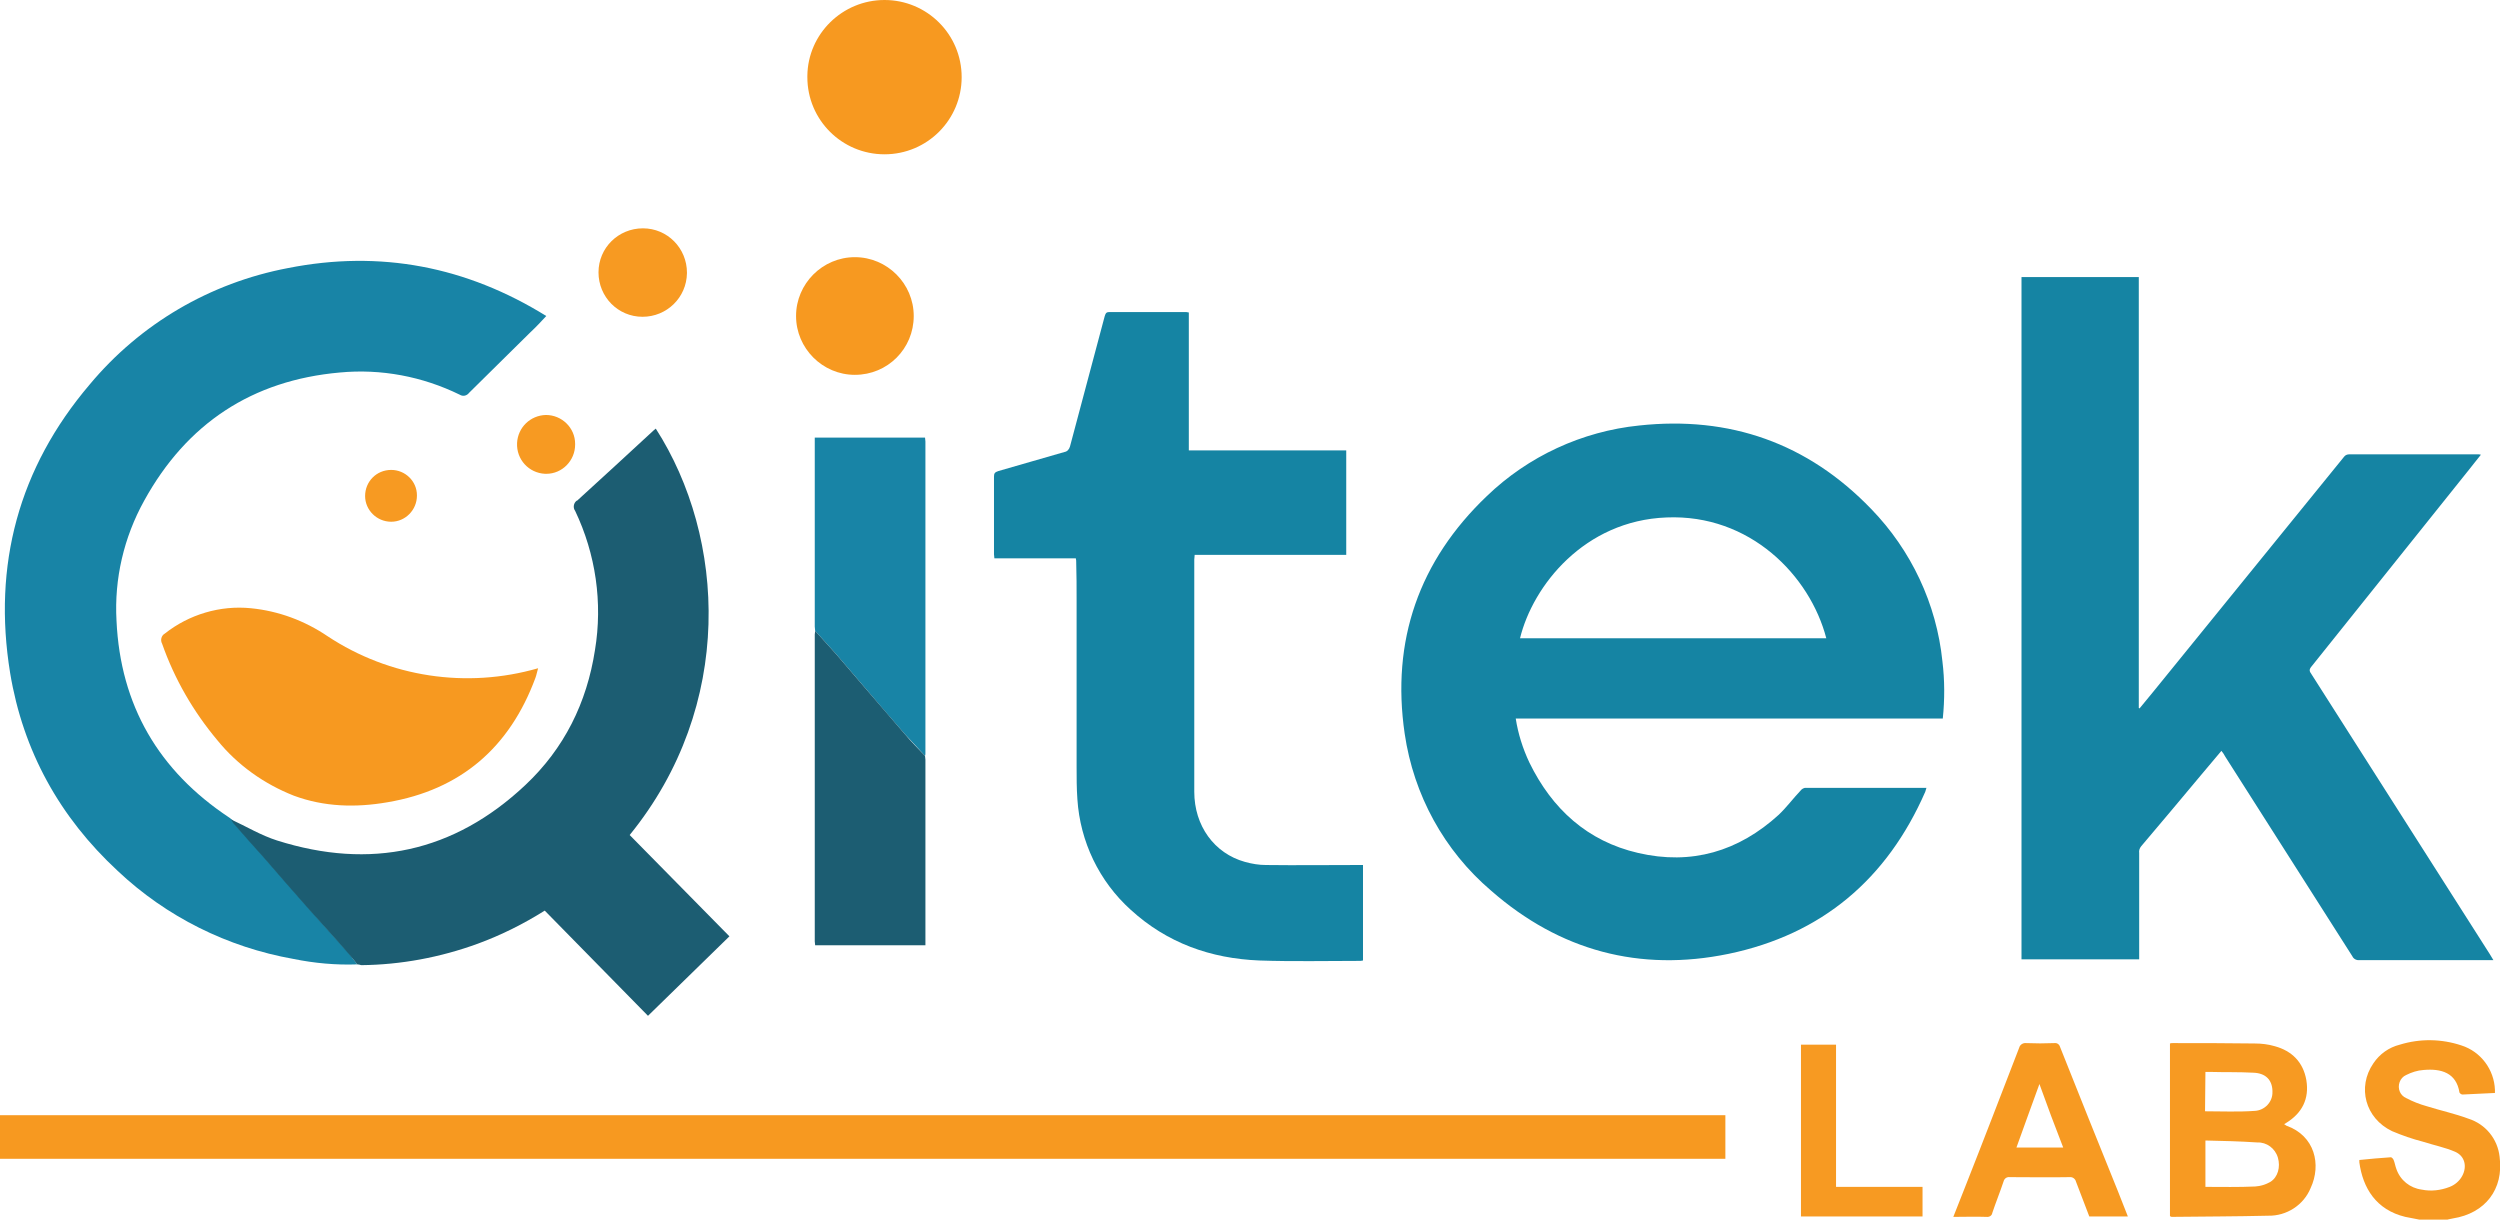
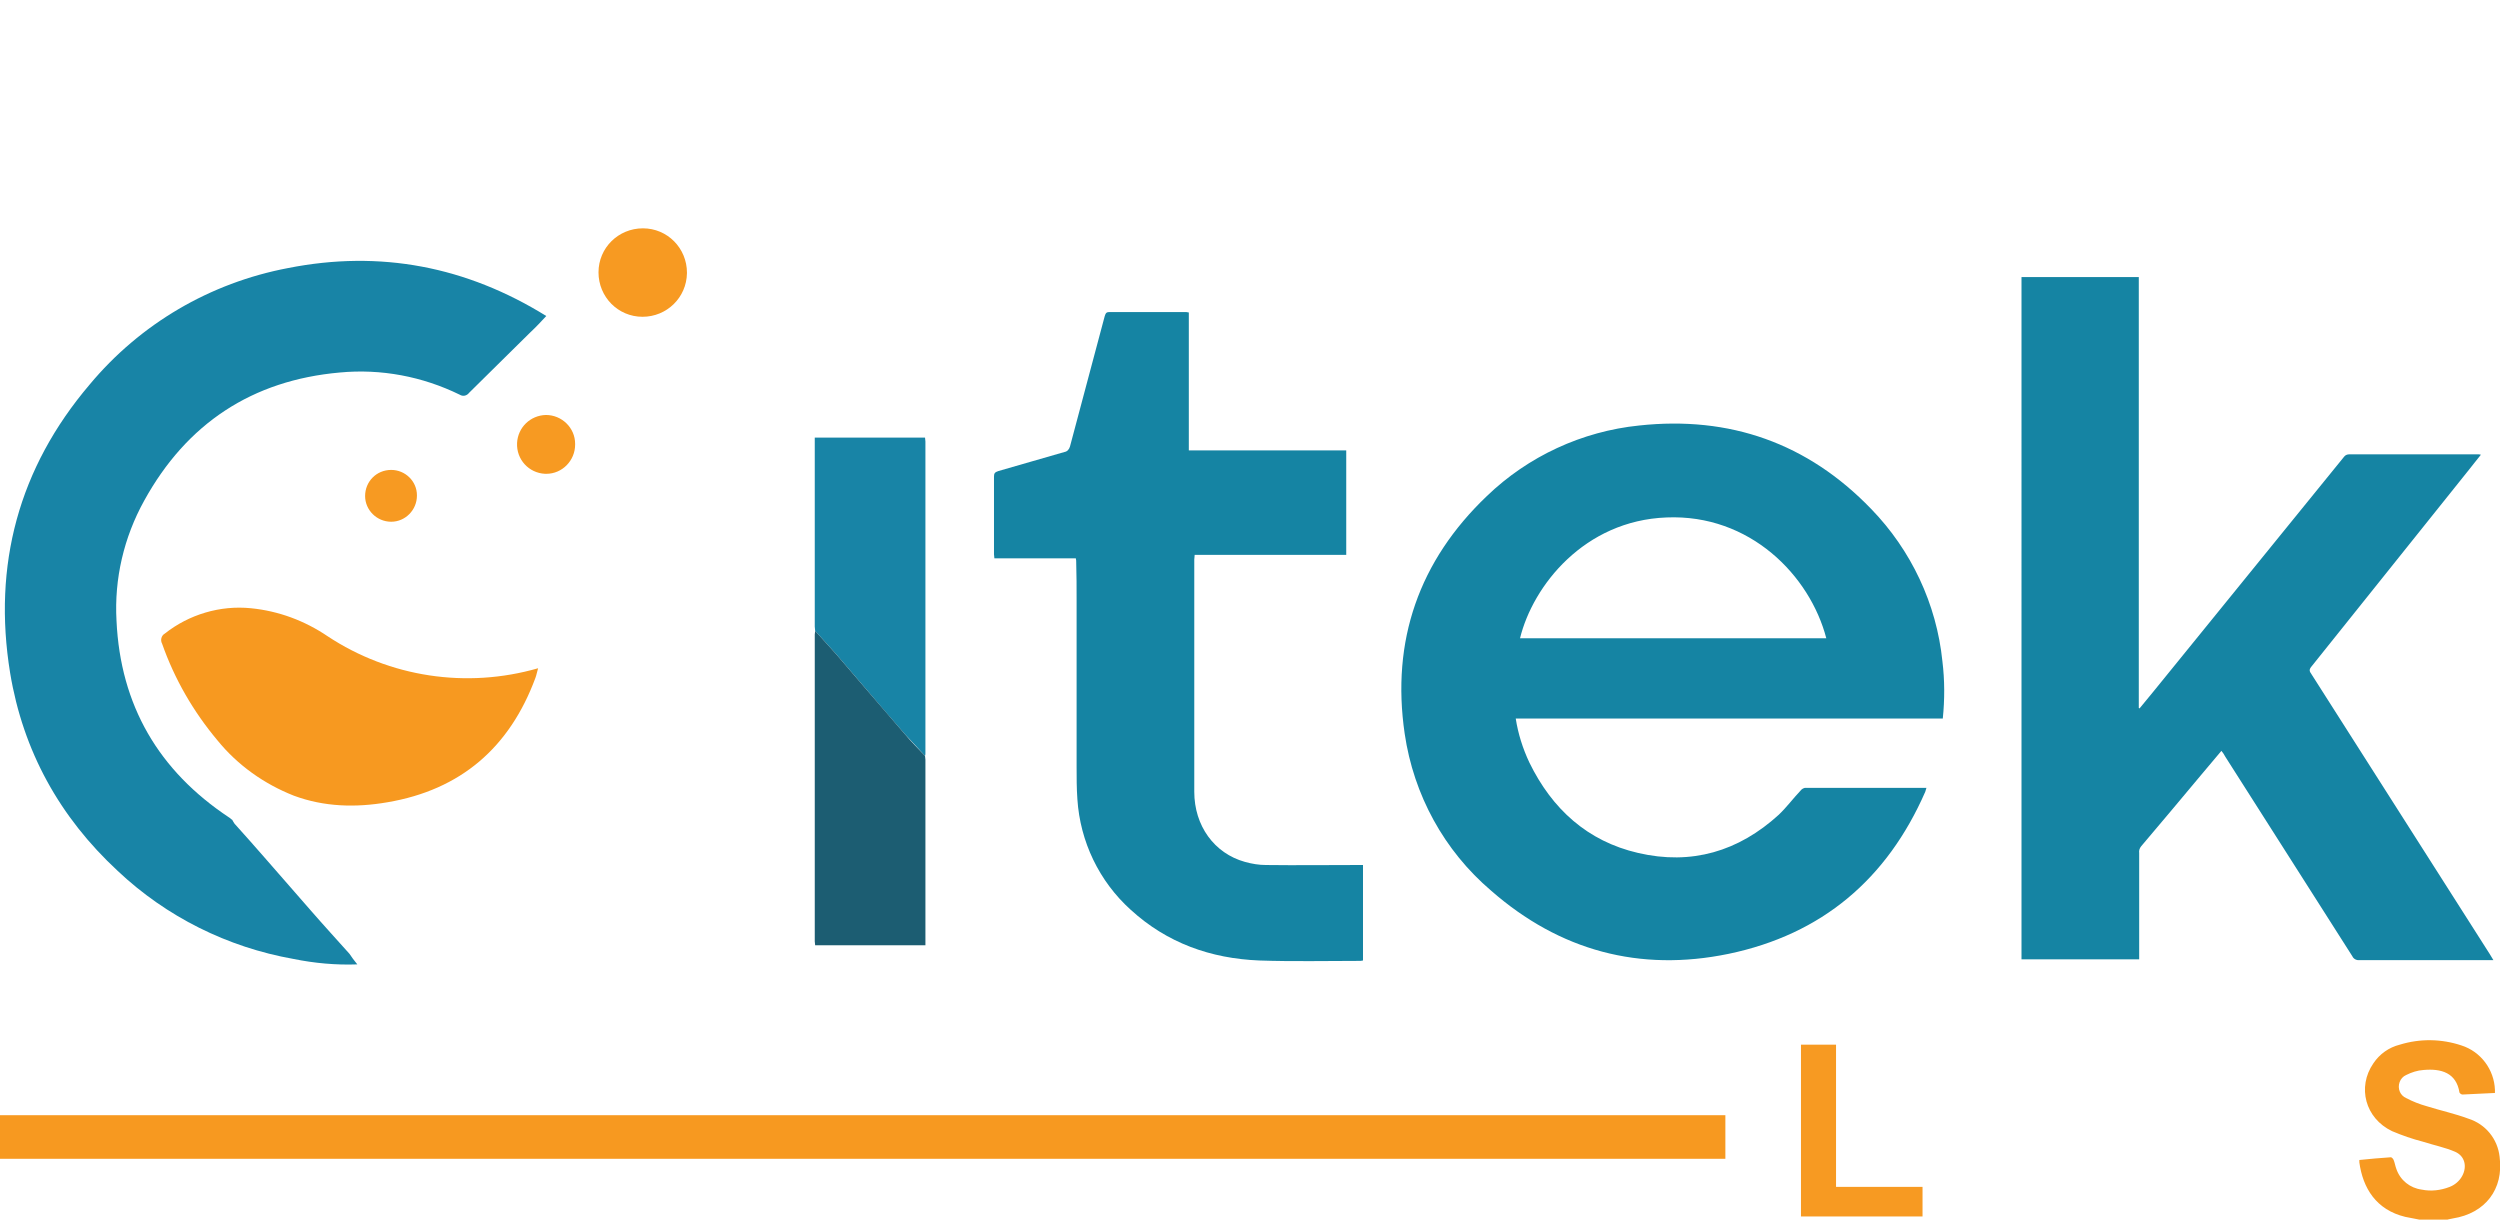
<svg xmlns="http://www.w3.org/2000/svg" version="1.1" id="Layer_1" x="0" y="0" viewBox="0 0 641.6 313" style="enable-background:new 0 0 641.6 313" xml:space="preserve">
  <style>.st0{fill:#f79a22}.st1{fill:#1584a3}.st2{fill:#1884a6}.st3{fill:#1c5d72}.st4{fill:#f79920}</style>
  <path class="st0" d="M620.9 313c-1.2-.2-2.4-.5-3.6-.7-7.5-1.8-10.9-7.4-11.8-14v-.6c2.7-.3 5.4-.5 8.1-.7.2 0 .6.4.7.7.3.7.4 1.5.7 2.3 1 2.9 3.5 4.9 6.5 5.3 2.4.5 4.9.2 7.2-.7 1.3-.5 2.5-1.5 3.2-2.8 1.3-2.4.7-5.1-1.8-6.2s-5.5-1.7-8.3-2.6c-2.7-.7-5.3-1.6-7.9-2.7-6.9-3.3-9-11.3-4.8-17.4 1.6-2.4 4-4.1 6.8-4.8 5.2-1.6 10.7-1.5 15.8.2 5 1.6 8.4 6.2 8.6 11.4v.8c-2.8.1-5.6.3-8.3.4-.3 0-.6-.2-.8-.5-.8-5.1-4.7-6.2-9.2-5.8-1.6.1-3.1.6-4.5 1.3-1.6.7-2.3 2.7-1.6 4.3.3.7.9 1.3 1.6 1.6 1.7.9 3.5 1.6 5.3 2.1 3.5 1.1 7.2 1.9 10.7 3.2 4.4 1.4 7.5 5.2 8 9.8 1.1 8.3-3.7 14.5-12 15.8-.7.1-1.4.3-2.1.5l-6.5-.2z" />
  <path class="st1" d="M389 184.4c.6 3.9 1.8 7.7 3.5 11.3 5.8 11.9 14.9 20.2 27.9 23.2 13.7 3.2 25.8-.4 36.1-9.8 2-1.9 3.7-4.2 5.6-6.2.3-.4.7-.6 1.1-.7h31.2c-.1.3-.2.7-.3 1-9.8 22.4-26.5 36.6-50.5 41.6-22.8 4.7-43.3-.8-60.9-16.2-12.1-10.3-19.9-24.6-22.2-40.3-3.5-23.9 3.7-44.4 21.1-61 10.6-10.2 24.4-16.6 39.1-18.1 23.2-2.5 43.2 4.5 59.5 21.4 10.3 10.6 16.8 24.4 18.3 39.1.6 4.9.6 9.8.1 14.7H389zm1.1-20.6h78.6c-4.2-16.1-19.6-31.9-41-31-21.1.8-34.3 17.5-37.6 31zm180 28.9-5.3 6.3c-5.1 6.1-10.2 12.2-15.3 18.2-.4.5-.6 1.1-.5 1.7v27.3h-30.2V71.1h30.1v110.6l.2.1c1.2-1.5 2.5-3 3.7-4.5 16.3-20 32.5-40.1 48.8-60.1.3-.4.8-.6 1.3-.6H636c.2 0 .3 0 .7.1-1.1 1.4-2.1 2.6-3.1 3.9-13.5 16.9-27 33.7-40.5 50.6-.6.8-.3 1.2.1 1.8l45.8 71.9.9 1.5h-34.4c-.7.1-1.5-.3-1.8-1-10.9-17.1-21.7-34.1-32.6-51.2-.3-.6-.6-1-1-1.5z" />
  <path class="st2" d="M91.7 247.5c-5.5.2-11-.3-16.4-1.4-16.9-3-32.6-10.8-45.1-22.6-14.9-13.8-24.3-30.8-27.6-50.8-4.5-27.7 2.2-52.6 20.4-74 13-15.6 30.9-26.1 50.9-29.9 23.7-4.7 45.8-.4 66.3 12.3-1.4 1.5-2.7 2.9-4.1 4.2-5.2 5.2-10.5 10.3-15.7 15.5-.6.8-1.6 1-2.4.5-9.6-4.7-20.2-6.7-30.8-5.7-22.5 2-39.3 13.1-50.2 32.9-5.2 9.4-7.7 20-7.1 30.8 1 21.7 10.8 38.5 28.9 50.5.2.1.3.2.5.4l.3.2c.2.4.4.7.6 1 2.6 2.9 5.2 5.8 7.8 8.8 3.9 4.5 7.8 8.9 11.7 13.4 3.3 3.8 6.7 7.5 10 11.2.5.8 1.2 1.7 2 2.7z" />
  <path class="st1" d="M349.8 222v24.5c-.2 0-.4.1-.6.1-8.7 0-17.4.2-26-.1-12.5-.5-23.7-4.5-33-13-8.1-7.3-13-17.5-13.7-28.4-.2-2.8-.2-5.6-.2-8.4v-42.6c0-3.3 0-6.6-.1-9.8 0-.3 0-.6-.1-1h-20.9c0-.4-.1-.7-.1-1v-20c0-.8.2-1.1 1.1-1.4 5.7-1.6 11.3-3.3 17-4.9.7-.1 1.2-.7 1.4-1.4 3-11.1 5.9-22.3 8.9-33.4.2-.6.3-1.1 1.1-1.1h19.9c.2 0 .4.1.6.1v35.4h40.4v26.8h-38.9c0 .5-.1.8-.1 1.2v59.6c0 8.7 5.1 15.8 13 18 1.8.5 3.6.8 5.4.8 7.8.1 15.5 0 23.3 0h1.6z" />
-   <path class="st3" d="M91.7 247.5c-.8-1-1.5-1.9-2.3-2.8-3.3-3.8-6.7-7.5-10-11.2-3.9-4.4-7.8-8.9-11.7-13.4-2.6-2.9-5.2-5.8-7.8-8.8-.2-.3-.4-.6-.6-1 3.9 1.8 7.7 4.1 11.8 5.4 24 7.6 45.4 3 63.7-14.2 10-9.4 15.8-21.1 17.9-34.7 2-12.1.2-24.6-5.1-35.7-.6-.8-.4-2 .4-2.6h.1c6.6-6 13.1-12 19.6-18l.6-.5c18 28 20.3 71.1-6.7 104.3l25.6 26-20.9 20.4-26.5-27c-5.4 3.4-11.2 6.3-17.2 8.5-9.6 3.5-19.7 5.4-29.9 5.5-.3-.1-.7-.2-1-.2z" />
  <path class="st4" d="M442.8 286.2v11.2H0v-11.2h442.8zM138.1 171.5c-.3 1-.4 1.7-.7 2.5-6.6 17.8-19.1 28.7-38 31.9-8.1 1.4-16.2 1.2-24-1.7-7.6-3-14.4-7.8-19.6-14.2-6.2-7.4-11-15.7-14.2-24.8-.5-.9-.2-2.1.7-2.6 6.2-4.9 14.2-7.3 22.1-6.5 7.1.7 13.8 3.2 19.7 7.2 15.9 10.5 35.6 13.5 54 8.2z" />
  <path class="st2" d="M209.2 161.9c0-.4-.1-.7-.1-1.1v-48.5h28.3c0 .3.1.7.1 1v80c0 .2 0 .5-.1.7-1.7-1.9-3.4-3.7-5.1-5.5-3.5-4-7-8.1-10.5-12.2l-7.2-8.4-5.4-6z" />
  <path class="st3" d="m209.2 161.9 5.4 6 7.2 8.4c3.5 4.1 7 8.1 10.5 12.2 1.6 1.9 3.4 3.7 5.1 5.5 0 .3.1.6.1 1v47.6h-28.3c0-.3-.1-.7-.1-1v-78.8c0-.2.1-.6.1-.9z" />
-   <path class="st4" d="M227 0c10.9 0 19.8 8.8 19.8 19.8 0 10.9-8.8 19.8-19.8 19.8-10.9 0-19.8-8.8-19.8-19.8v-.3C207.3 8.7 216.2 0 227 0z" />
-   <path class="st0" d="M556.9 312.1v-44.3c.2-.1.5-.1.7-.1 7 0 14 0 21 .1 1.8 0 3.5.2 5.2.7 4.4 1.2 7.3 4.1 8.1 8.7.8 4.8-1.1 8.5-5.2 11-.1.1-.3.2-.5.3.2.1.4.3.6.4 7.3 2.6 9 10 6.2 16-1.8 4.4-6.2 7.2-10.9 7.1-8.3.2-16.5.2-24.8.3-.2-.1-.3-.1-.4-.2zm9.1-19.4v11.9c4.3 0 8.5.1 12.8-.1 1.4-.1 2.7-.5 3.9-1.2 1.9-1.2 2.6-3.8 1.9-6.2-.7-2.4-2.9-4-5.3-3.9-4.4-.3-8.8-.4-13.3-.5zm-.1-7.5c4.3 0 8.5.2 12.7-.1 2.6-.1 4.7-2.3 4.6-4.9v-.3c-.1-2.8-1.8-4.5-4.9-4.6-3.7-.2-7.3-.1-11-.2H566l-.1 10.1zm-19.8 27h-9.9c-1.1-3-2.3-5.9-3.4-8.9-.2-.8-.9-1.3-1.7-1.2-5.1.1-10.2 0-15.3 0-.7-.1-1.4.3-1.6 1.1-.9 2.7-2 5.4-2.9 8.1-.1.7-.8 1.1-1.5 1-2.8-.1-5.6 0-8.5 0l3-7.6c4.7-11.9 9.3-23.9 13.9-35.8.2-.8 1-1.3 1.8-1.2 2.4.1 4.8.1 7.2 0 .7-.1 1.3.3 1.5 1 4.9 12.3 9.8 24.6 14.8 36.9l2.6 6.6zm-22.7-34c-2 5.6-4 10.9-5.9 16.3h12c-2.1-5.4-4.1-10.7-6.1-16.3z" />
-   <path class="st4" d="M219.4 96.2c-8.3 0-15.1-6.8-15.1-15.1S211.1 66 219.4 66s15.1 6.8 15.1 15.1c0 8.4-6.7 15.1-15.1 15.1z" />
  <path class="st0" d="M493.4 304.6v7.6h-31.2v-44.1h9v36.5h22.2zM164.9 81.3c-6.3 0-11.3-5.1-11.3-11.4s5.1-11.3 11.4-11.3c6.3 0 11.3 5.1 11.3 11.4v.1c-.1 6.3-5.2 11.2-11.4 11.2zm-17.3 32.8c0 4.1-3.3 7.5-7.4 7.5h-.3c-4.2-.2-7.4-3.7-7.2-7.9.2-4 3.4-7.1 7.4-7.2 4.1 0 7.5 3.3 7.5 7.4v.2zm-47.2 6.5c3.6 0 6.6 2.9 6.6 6.5v.1c0 3.7-3 6.7-6.6 6.7-3.7 0-6.7-3-6.7-6.6 0-3.7 2.9-6.7 6.7-6.7-.1 0-.1 0 0 0z" />
-   <path class="st3" d="m59.3 210.3-.3-.2.3.2z" />
</svg>